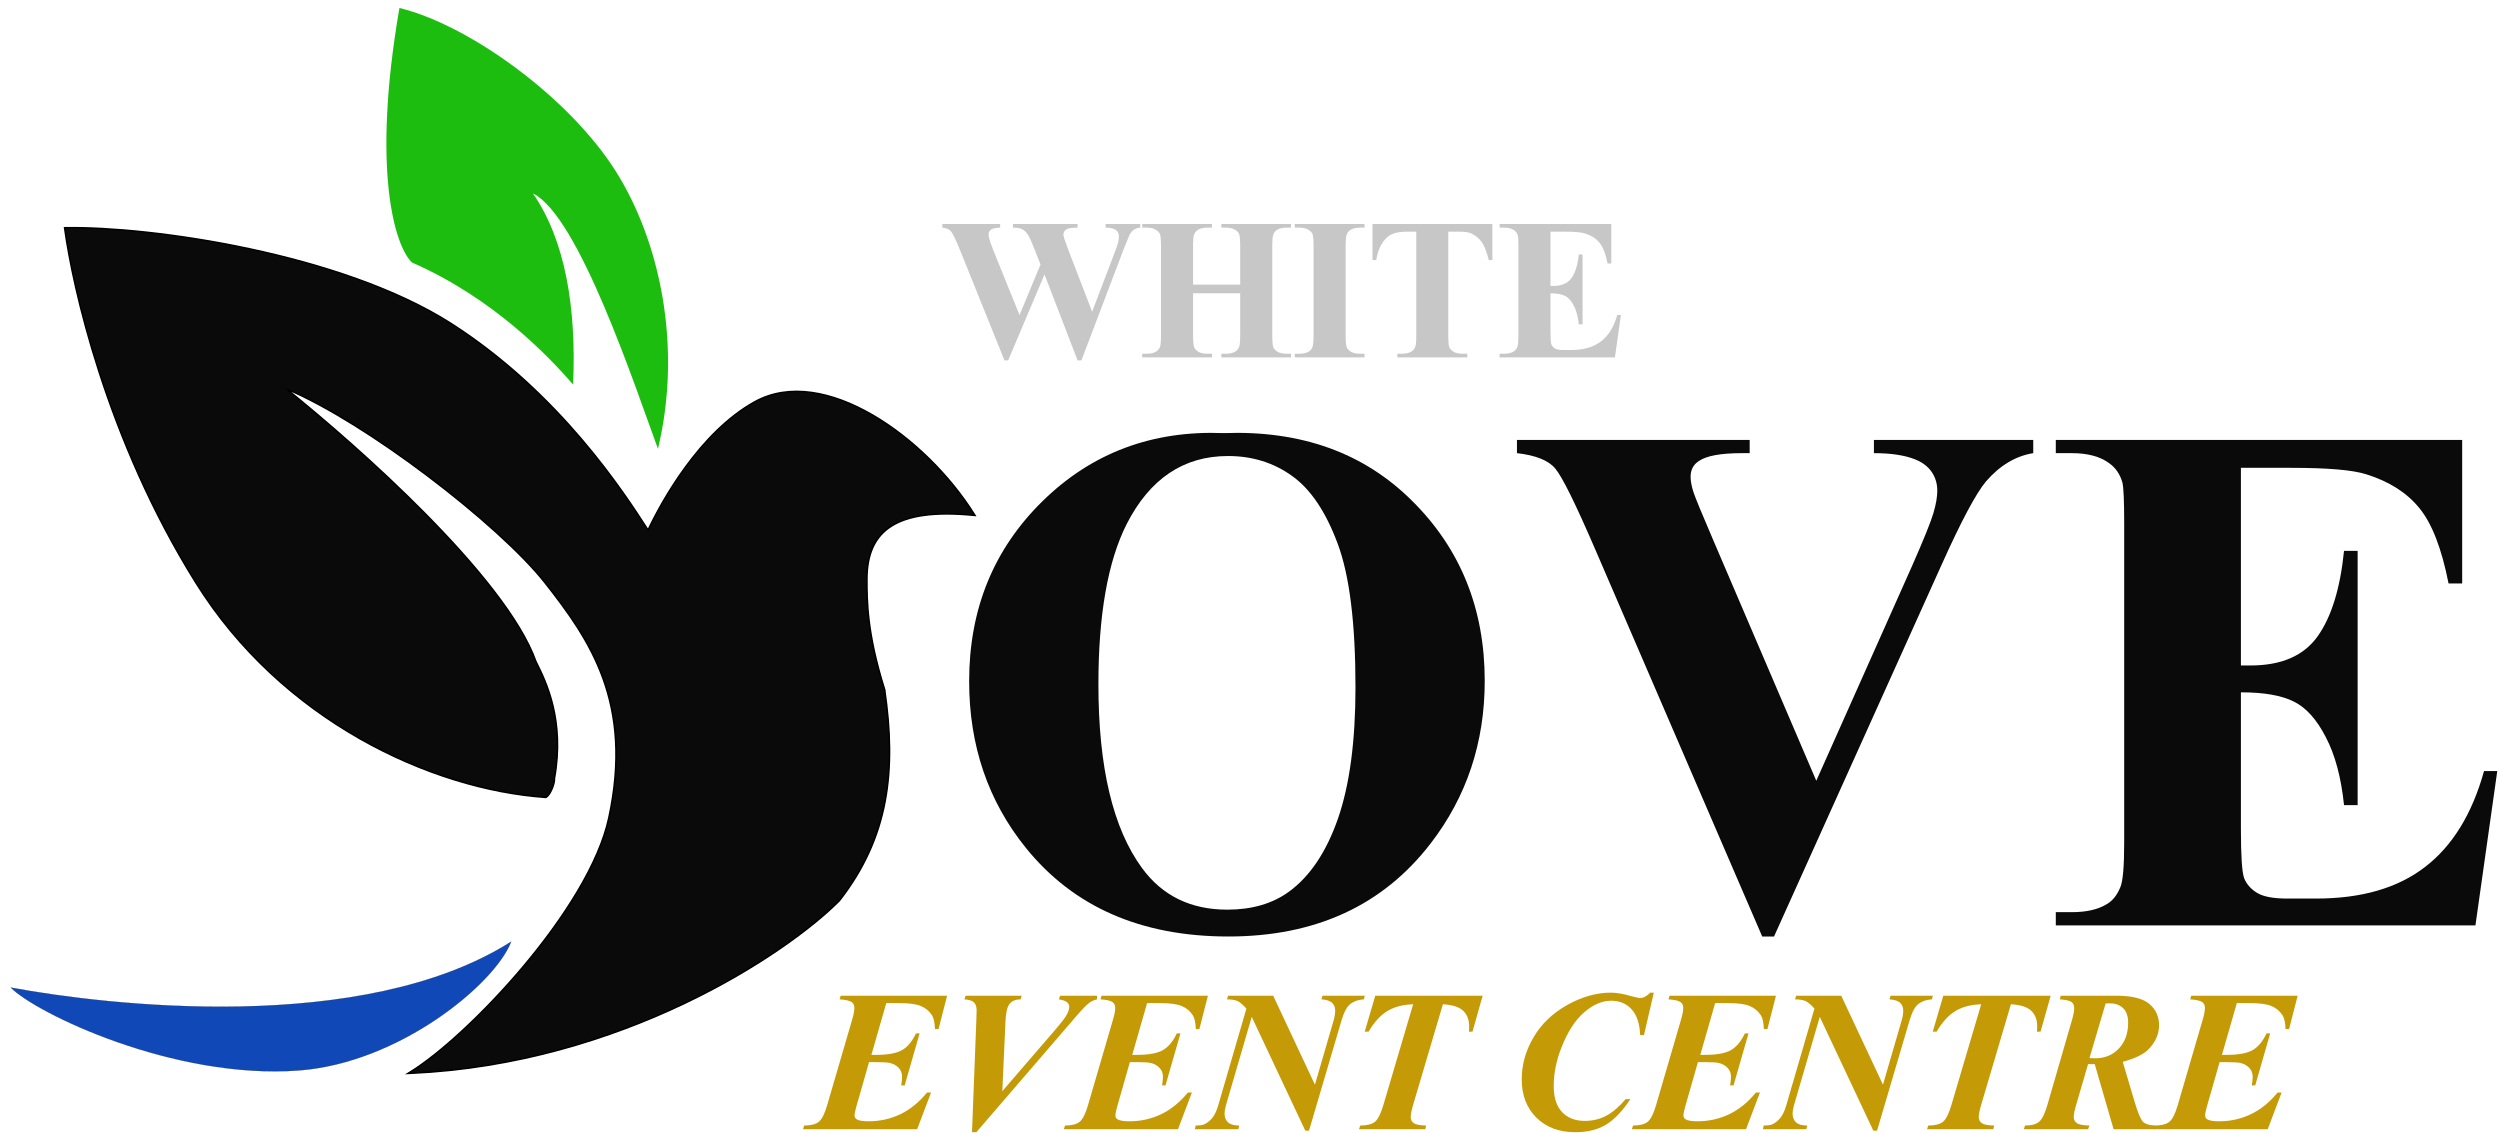
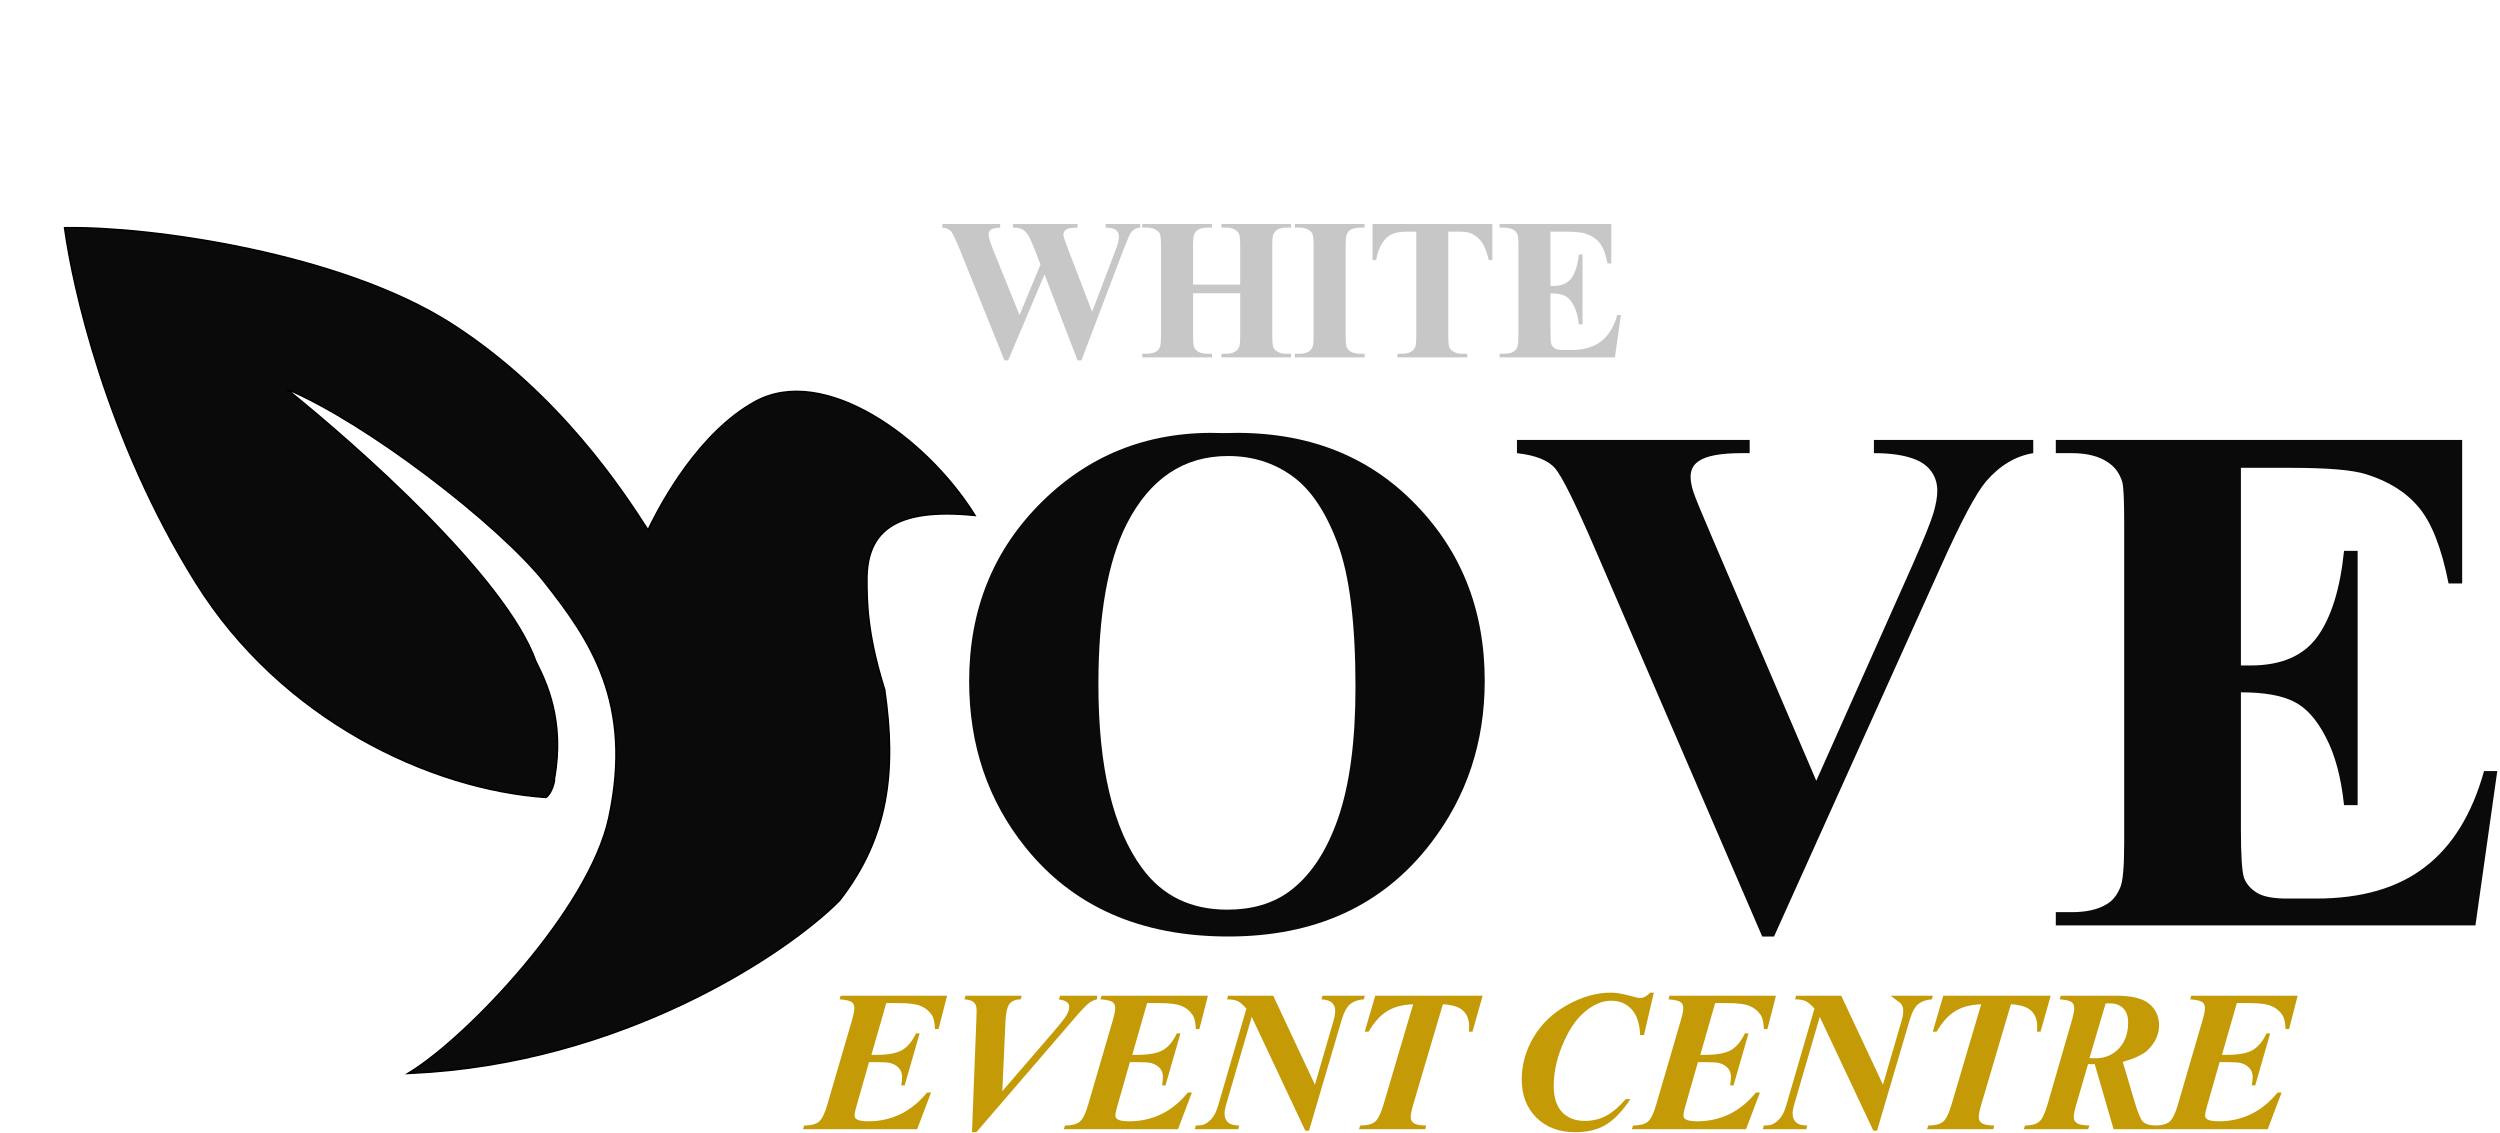
<svg xmlns="http://www.w3.org/2000/svg" width="203" height="92" viewBox="0 0 203 92" fill="none">
  <path d="M44.308 64.751L44.327 64.752L44.344 64.742C44.459 64.671 44.561 64.549 44.648 64.409C44.735 64.269 44.81 64.106 44.87 63.948C44.93 63.79 44.974 63.635 45 63.511C45.013 63.449 45.021 63.393 45.023 63.347C45.025 63.324 45.025 63.303 45.023 63.284C45.022 63.273 45.02 63.261 45.017 63.249C45.888 58.481 44.32 55.328 43.58 53.839C43.56 53.798 43.54 53.759 43.521 53.721C42.906 51.992 41.678 50.022 40.095 47.968C38.51 45.911 36.566 43.767 34.516 41.692C30.567 37.696 26.221 33.955 23.282 31.591C26.552 32.975 30.784 35.673 34.679 38.612C38.733 41.669 42.415 44.981 44.264 47.334C46.09 49.658 47.884 52.095 48.971 55.116C50.057 58.135 50.44 61.741 49.436 66.403C48.635 70.126 45.772 74.567 42.52 78.441C39.27 82.314 35.64 85.609 33.319 87.04L33.118 87.164L33.354 87.153C50.538 86.386 63.901 77.434 68.169 73.127L68.169 73.127L68.173 73.121C72.162 67.993 72.803 62.624 71.836 55.998L71.837 55.998L71.834 55.989C70.397 51.422 70.397 48.762 70.397 47.037V47.036C70.397 45.044 71.002 43.602 72.374 42.729C73.751 41.852 75.914 41.54 79.051 41.844L79.174 41.856L79.109 41.751C77.151 38.629 74.099 35.575 70.838 33.687C67.579 31.8 64.096 31.069 61.288 32.622C59.053 33.858 57.161 35.875 55.685 37.885C54.248 39.843 53.204 41.798 52.621 43.03C50.716 40.071 45.492 31.964 36.693 26.307C32.233 23.44 26.133 21.457 20.278 20.205C14.423 18.953 8.807 18.431 5.311 18.49L5.243 18.491L5.252 18.56C5.884 23.179 8.577 35.59 15.907 47.328C22.871 58.481 34.949 64.101 44.308 64.751Z" fill="#0A0A0A" stroke="black" stroke-width="0.122" />
-   <path d="M41.509 76.461C29.478 84.095 8.614 81.629 0.875 80.191C2.905 82.263 14.112 87.684 24.283 86.919C32.42 86.307 40.172 79.922 41.509 76.461Z" fill="#1148B7" stroke="black" stroke-width="0.012" />
-   <path d="M33.451 21.315C40.094 24.224 44.579 28.978 46.538 31.223C46.806 25.038 45.926 19.558 43.279 15.709C47.004 17.537 51.559 31.383 53.426 36.445C55.425 28.127 53.581 19.545 49.971 13.858C46.149 7.837 38.038 2.004 32.434 0.648C30.15 13.858 32.066 19.997 33.451 21.315Z" fill="#1DBD10" />
  <path d="M99.366 35.168C105.646 34.935 110.743 36.767 114.658 40.663C118.593 44.559 120.56 49.433 120.56 55.286C120.56 60.287 119.097 64.687 116.17 68.486C112.294 73.525 106.818 76.044 99.744 76.044C92.65 76.044 87.165 73.641 83.289 68.834C80.227 65.035 78.695 60.529 78.695 55.316C78.695 49.462 80.682 44.588 84.655 40.692C88.648 36.777 93.552 34.935 99.366 35.168ZM99.715 37.029C96.11 37.029 93.367 38.87 91.487 42.553C89.956 45.576 89.191 49.918 89.191 55.577C89.191 62.303 90.373 67.274 92.737 70.492C94.385 72.74 96.691 73.864 99.657 73.864C101.653 73.864 103.32 73.379 104.657 72.41C106.363 71.17 107.691 69.193 108.64 66.48C109.59 63.747 110.065 60.19 110.065 55.81C110.065 50.596 109.58 46.7 108.611 44.123C107.642 41.525 106.402 39.694 104.89 38.628C103.397 37.562 101.673 37.029 99.715 37.029Z" fill="#0A0A0A" />
  <path d="M165.1 35.721V36.796C163.665 37.029 162.386 37.794 161.262 39.093C160.448 40.062 159.237 42.339 157.628 45.925L144.051 76.044H143.092L129.573 44.704C127.945 40.925 126.85 38.705 126.287 38.046C125.745 37.387 124.708 36.971 123.177 36.796V35.721H142.074V36.796H141.434C139.729 36.796 138.566 37.009 137.946 37.436C137.5 37.727 137.277 38.153 137.277 38.715C137.277 39.064 137.355 39.481 137.51 39.965C137.665 40.43 138.188 41.7 139.079 43.774L147.482 63.398L155.273 45.925C156.203 43.812 156.775 42.398 156.988 41.68C157.202 40.963 157.308 40.353 157.308 39.849C157.308 39.267 157.153 38.754 156.843 38.308C156.533 37.862 156.077 37.523 155.477 37.29C154.643 36.961 153.538 36.796 152.162 36.796V35.721H165.1Z" fill="#0A0A0A" />
  <path d="M181.962 37.988V54.036H182.747C185.247 54.036 187.059 53.251 188.183 51.681C189.308 50.111 190.025 47.795 190.335 44.733H191.44V65.375H190.335C190.102 63.126 189.608 61.285 188.852 59.851C188.116 58.417 187.253 57.457 186.265 56.973C185.276 56.469 183.842 56.217 181.962 56.217V67.323C181.962 69.493 182.049 70.821 182.224 71.306C182.417 71.79 182.766 72.187 183.27 72.498C183.774 72.808 184.588 72.963 185.712 72.963H188.067C191.75 72.963 194.696 72.11 196.905 70.404C199.134 68.699 200.733 66.102 201.702 62.613H202.778L201.005 75.143H166.931V74.067H168.24C169.383 74.067 170.304 73.864 171.001 73.457C171.505 73.186 171.893 72.72 172.164 72.061C172.378 71.596 172.484 70.375 172.484 68.398V42.465C172.484 40.682 172.436 39.587 172.339 39.18C172.145 38.502 171.786 37.978 171.263 37.61C170.527 37.068 169.519 36.796 168.24 36.796H166.931V35.721H199.929V47.379H198.824C198.262 44.529 197.467 42.485 196.44 41.244C195.432 40.004 193.998 39.093 192.137 38.511C191.052 38.163 189.017 37.988 186.032 37.988H181.962Z" fill="#0A0A0A" />
  <path d="M92.588 18.188V18.483C92.385 18.499 92.215 18.555 92.076 18.651C91.938 18.747 91.815 18.893 91.709 19.09C91.677 19.154 91.509 19.567 91.206 20.328L87.811 29.267H87.499L84.815 22.285L81.86 29.267H81.564L78.001 20.424C77.639 19.535 77.386 18.997 77.243 18.811C77.099 18.624 76.856 18.515 76.516 18.483V18.188H81.213V18.483C80.835 18.494 80.582 18.552 80.454 18.659C80.331 18.76 80.27 18.888 80.27 19.042C80.27 19.245 80.4 19.673 80.661 20.328L82.786 25.584L84.488 21.479L84.04 20.328C83.795 19.7 83.606 19.282 83.473 19.074C83.34 18.861 83.186 18.709 83.01 18.619C82.84 18.528 82.587 18.483 82.251 18.483V18.188H87.499V18.483C87.132 18.488 86.868 18.518 86.708 18.571C86.597 18.608 86.509 18.672 86.445 18.763C86.381 18.848 86.349 18.946 86.349 19.058C86.349 19.181 86.469 19.556 86.708 20.184L88.681 25.313L90.447 20.672C90.633 20.192 90.748 19.865 90.79 19.689C90.833 19.514 90.854 19.351 90.854 19.202C90.854 18.984 90.78 18.813 90.63 18.691C90.481 18.563 90.197 18.494 89.776 18.483V18.188H92.588Z" fill="#C7C7C7" />
  <path d="M96.877 23.811V27.166C96.877 27.72 96.907 28.066 96.965 28.204C97.029 28.343 97.149 28.465 97.325 28.572C97.506 28.673 97.748 28.724 98.052 28.724H98.411V29.019H92.748V28.724H93.107C93.421 28.724 93.674 28.668 93.866 28.556C94.004 28.482 94.111 28.354 94.186 28.173C94.244 28.045 94.273 27.709 94.273 27.166V20.041C94.273 19.487 94.244 19.141 94.186 19.002C94.127 18.864 94.007 18.744 93.826 18.643C93.65 18.536 93.411 18.483 93.107 18.483H92.748V18.188H98.411V18.483H98.052C97.738 18.483 97.485 18.539 97.293 18.651C97.154 18.725 97.045 18.853 96.965 19.034C96.907 19.162 96.877 19.497 96.877 20.041V23.108H100.704V20.041C100.704 19.487 100.675 19.141 100.616 19.002C100.557 18.864 100.438 18.744 100.256 18.643C100.075 18.536 99.833 18.483 99.53 18.483H99.178V18.188H104.834V18.483H104.482C104.163 18.483 103.91 18.539 103.723 18.651C103.585 18.725 103.476 18.853 103.396 19.034C103.337 19.162 103.308 19.497 103.308 20.041V27.166C103.308 27.72 103.337 28.066 103.396 28.204C103.454 28.343 103.574 28.465 103.755 28.572C103.936 28.673 104.179 28.724 104.482 28.724H104.834V29.019H99.178V28.724H99.53C99.849 28.724 100.102 28.668 100.288 28.556C100.427 28.482 100.536 28.354 100.616 28.173C100.675 28.045 100.704 27.709 100.704 27.166V23.811H96.877Z" fill="#C7C7C7" />
  <path d="M110.801 28.724V29.019H105.138V28.724H105.497C105.811 28.724 106.064 28.668 106.256 28.556C106.394 28.482 106.501 28.354 106.575 28.173C106.634 28.045 106.663 27.709 106.663 27.166V20.041C106.663 19.487 106.634 19.141 106.575 19.002C106.517 18.864 106.397 18.744 106.216 18.643C106.04 18.536 105.801 18.483 105.497 18.483H105.138V18.188H110.801V18.483H110.442C110.127 18.483 109.874 18.539 109.683 18.651C109.544 18.725 109.435 18.853 109.355 19.034C109.297 19.162 109.267 19.497 109.267 20.041V27.166C109.267 27.72 109.297 28.066 109.355 28.204C109.419 28.343 109.539 28.465 109.715 28.572C109.896 28.673 110.138 28.724 110.442 28.724H110.801Z" fill="#C7C7C7" />
  <path d="M121.178 18.188V21.119H120.89C120.72 20.443 120.531 19.958 120.323 19.665C120.115 19.367 119.831 19.13 119.468 18.954C119.266 18.858 118.912 18.811 118.406 18.811H117.599V27.166C117.599 27.72 117.628 28.066 117.687 28.204C117.751 28.343 117.871 28.465 118.047 28.572C118.228 28.673 118.473 28.724 118.781 28.724H119.141V29.019H113.469V28.724H113.829C114.143 28.724 114.396 28.668 114.588 28.556C114.726 28.482 114.835 28.354 114.915 28.173C114.974 28.045 115.003 27.709 115.003 27.166V18.811H114.22C113.491 18.811 112.961 18.965 112.631 19.274C112.167 19.705 111.874 20.32 111.752 21.119H111.448V18.188H121.178Z" fill="#C7C7C7" />
  <path d="M125.899 18.811V23.22H126.115C126.802 23.22 127.3 23.004 127.609 22.573C127.917 22.142 128.114 21.505 128.2 20.664H128.503V26.335H128.2C128.136 25.718 128 25.212 127.792 24.818C127.59 24.424 127.353 24.16 127.081 24.027C126.81 23.888 126.416 23.819 125.899 23.819V26.87C125.899 27.467 125.923 27.832 125.971 27.965C126.024 28.098 126.12 28.207 126.259 28.292C126.397 28.378 126.621 28.42 126.93 28.42H127.577C128.588 28.42 129.398 28.186 130.005 27.717C130.617 27.249 131.057 26.535 131.323 25.576H131.619L131.131 29.019H121.769V28.724H122.129C122.443 28.724 122.696 28.668 122.888 28.556C123.026 28.482 123.133 28.354 123.207 28.173C123.266 28.045 123.295 27.709 123.295 27.166V20.041C123.295 19.551 123.282 19.25 123.255 19.138C123.202 18.952 123.103 18.808 122.96 18.707C122.757 18.558 122.48 18.483 122.129 18.483H121.769V18.188H130.836V21.391H130.532C130.378 20.608 130.159 20.046 129.877 19.705C129.6 19.364 129.206 19.114 128.695 18.954C128.397 18.858 127.838 18.811 127.017 18.811H125.899Z" fill="#C7C7C7" />
  <path d="M71.965 81.451L70.758 85.655H71.125C72.095 85.655 72.801 85.527 73.243 85.271C73.691 85.015 74.069 84.562 74.378 83.912H74.674L73.459 88.132H73.179C73.227 87.85 73.251 87.621 73.251 87.445C73.251 87.152 73.163 86.912 72.988 86.726C72.817 86.539 72.593 86.406 72.316 86.326C72.135 86.273 71.759 86.246 71.189 86.246H70.566L69.527 89.882C69.436 90.202 69.391 90.439 69.391 90.594C69.391 90.716 69.45 90.815 69.567 90.89C69.737 90.996 70.06 91.049 70.534 91.049C71.445 91.049 72.303 90.858 73.108 90.474C73.912 90.085 74.634 89.499 75.273 88.716H75.601L74.474 91.689H65.203L65.299 91.393C65.843 91.393 66.24 91.292 66.49 91.089C66.74 90.882 66.967 90.429 67.169 89.731L69.207 82.753C69.319 82.365 69.375 82.058 69.375 81.834C69.375 81.632 69.303 81.477 69.159 81.371C69.015 81.259 68.688 81.184 68.176 81.147L68.264 80.851H76.904L76.209 83.561H75.921C75.899 83.028 75.817 82.652 75.673 82.434C75.449 82.093 75.151 81.845 74.778 81.691C74.41 81.531 73.811 81.451 72.98 81.451H71.965Z" fill="#C49A06" />
  <path d="M78.926 91.936L79.278 82.873C79.294 82.346 79.302 82.069 79.302 82.042C79.302 81.749 79.23 81.533 79.086 81.395C78.948 81.256 78.689 81.174 78.311 81.147L78.407 80.851H82.962L82.874 81.147C82.485 81.147 82.19 81.264 81.987 81.499C81.79 81.733 81.675 82.218 81.644 82.953L81.388 88.604L85.616 83.697C86.165 83.062 86.503 82.623 86.631 82.378C86.759 82.133 86.823 81.92 86.823 81.738C86.823 81.605 86.764 81.488 86.647 81.387C86.529 81.28 86.306 81.2 85.975 81.147L86.087 80.851H89.076V81.147C88.821 81.211 88.613 81.304 88.453 81.427C88.219 81.603 87.856 81.975 87.366 82.546L79.278 91.936H78.926Z" fill="#C49A06" />
  <path d="M93.145 81.451L91.938 85.655H92.305C93.275 85.655 93.981 85.527 94.424 85.271C94.871 85.015 95.249 84.562 95.558 83.912H95.854L94.639 88.132H94.36C94.407 87.85 94.431 87.621 94.431 87.445C94.431 87.152 94.344 86.912 94.168 86.726C93.997 86.539 93.773 86.406 93.496 86.326C93.315 86.273 92.94 86.246 92.37 86.246H91.746L90.707 89.882C90.617 90.202 90.571 90.439 90.571 90.594C90.571 90.716 90.63 90.815 90.747 90.89C90.918 90.996 91.24 91.049 91.714 91.049C92.625 91.049 93.483 90.858 94.288 90.474C95.092 90.085 95.814 89.499 96.454 88.716H96.781L95.654 91.689H86.383L86.479 91.393C87.023 91.393 87.42 91.292 87.67 91.089C87.92 90.882 88.147 90.429 88.349 89.731L90.387 82.753C90.499 82.365 90.555 82.058 90.555 81.834C90.555 81.632 90.483 81.477 90.339 81.371C90.196 81.259 89.868 81.184 89.356 81.147L89.444 80.851H98.084L97.389 83.561H97.101C97.08 83.028 96.997 82.652 96.853 82.434C96.629 82.093 96.331 81.845 95.958 81.691C95.59 81.531 94.991 81.451 94.16 81.451H93.145Z" fill="#C49A06" />
  <path d="M103.383 80.851L106.772 88.076L108.298 82.833C108.378 82.546 108.418 82.29 108.418 82.066C108.418 81.8 108.333 81.587 108.163 81.427C107.997 81.267 107.71 81.174 107.299 81.147L107.387 80.851H110.824L110.744 81.147C110.307 81.174 109.945 81.296 109.657 81.515C109.375 81.733 109.135 82.173 108.938 82.833L106.292 91.809H105.989L101.641 82.57L99.539 89.771C99.47 90.021 99.435 90.245 99.435 90.442C99.435 90.73 99.528 90.962 99.715 91.137C99.906 91.308 100.21 91.393 100.626 91.393L100.554 91.689H97.021L97.093 91.393C97.397 91.393 97.613 91.366 97.741 91.313C97.964 91.228 98.183 91.065 98.396 90.826C98.609 90.581 98.782 90.229 98.915 89.771L101.209 81.898C100.927 81.584 100.69 81.381 100.498 81.291C100.306 81.2 100.018 81.152 99.635 81.147L99.723 80.851H103.383Z" fill="#C49A06" />
  <path d="M111.671 80.851H120.391L119.568 83.769H119.28C119.291 83.614 119.296 83.478 119.296 83.361C119.296 82.807 119.134 82.378 118.809 82.074C118.484 81.765 117.935 81.589 117.162 81.547L114.748 89.707C114.615 90.16 114.549 90.495 114.549 90.714C114.549 90.916 114.631 91.079 114.796 91.201C114.962 91.319 115.297 91.382 115.803 91.393L115.732 91.689H110.353L110.449 91.393C110.997 91.393 111.397 91.292 111.647 91.089C111.898 90.882 112.127 90.421 112.335 89.707L114.748 81.547C113.917 81.573 113.222 81.754 112.662 82.09C112.103 82.426 111.592 82.985 111.128 83.769H110.816L111.671 80.851Z" fill="#C49A06" />
  <path d="M134.29 80.603L133.491 84.048H133.179C133.142 83.11 132.91 82.412 132.484 81.954C132.063 81.491 131.512 81.259 130.83 81.259C130.094 81.259 129.362 81.573 128.632 82.202C127.902 82.831 127.284 83.792 126.777 85.087C126.367 86.137 126.162 87.173 126.162 88.196C126.162 89.113 126.386 89.813 126.833 90.298C127.286 90.778 127.904 91.017 128.688 91.017C129.322 91.017 129.9 90.879 130.422 90.602C130.944 90.325 131.472 89.874 132.004 89.251H132.388C131.727 90.242 131.059 90.938 130.382 91.337C129.711 91.737 128.887 91.936 127.912 91.936C126.607 91.936 125.555 91.542 124.755 90.754C123.962 89.96 123.565 88.926 123.565 87.653C123.565 86.459 123.882 85.322 124.516 84.24C125.15 83.153 126.061 82.277 127.249 81.611C128.443 80.939 129.628 80.603 130.806 80.603C131.253 80.603 131.81 80.699 132.476 80.891C132.817 80.987 133.054 81.035 133.187 81.035C133.454 81.035 133.723 80.891 133.994 80.603H134.29Z" fill="#C49A06" />
  <path d="M139.27 81.451L138.063 85.655H138.431C139.4 85.655 140.106 85.527 140.548 85.271C140.996 85.015 141.374 84.562 141.683 83.912H141.979L140.764 88.132H140.485C140.532 87.85 140.556 87.621 140.556 87.445C140.556 87.152 140.469 86.912 140.293 86.726C140.122 86.539 139.898 86.406 139.621 86.326C139.44 86.273 139.065 86.246 138.494 86.246H137.871L136.832 89.882C136.741 90.202 136.696 90.439 136.696 90.594C136.696 90.716 136.755 90.815 136.872 90.89C137.043 90.996 137.365 91.049 137.839 91.049C138.75 91.049 139.608 90.858 140.413 90.474C141.217 90.085 141.939 89.499 142.578 88.716H142.906L141.779 91.689H132.508L132.604 91.393C133.148 91.393 133.545 91.292 133.795 91.089C134.045 90.882 134.272 90.429 134.474 89.731L136.512 82.753C136.624 82.365 136.68 82.058 136.68 81.834C136.68 81.632 136.608 81.477 136.464 81.371C136.321 81.259 135.993 81.184 135.481 81.147L135.569 80.851H144.209L143.514 83.561H143.226C143.205 83.028 143.122 82.652 142.978 82.434C142.754 82.093 142.456 81.845 142.083 81.691C141.715 81.531 141.116 81.451 140.285 81.451H139.27Z" fill="#C49A06" />
-   <path d="M149.508 80.851L152.897 88.076L154.423 82.833C154.503 82.546 154.543 82.29 154.543 82.066C154.543 81.8 154.458 81.587 154.287 81.427C154.122 81.267 153.835 81.174 153.424 81.147L153.512 80.851H156.949L156.869 81.147C156.432 81.174 156.07 81.296 155.782 81.515C155.5 81.733 155.26 82.173 155.063 82.833L152.417 91.809H152.114L147.766 82.57L145.664 89.771C145.595 90.021 145.56 90.245 145.56 90.442C145.56 90.73 145.653 90.962 145.84 91.137C146.031 91.308 146.335 91.393 146.751 91.393L146.679 91.689H143.146L143.218 91.393C143.522 91.393 143.738 91.366 143.866 91.313C144.089 91.228 144.308 91.065 144.521 90.826C144.734 90.581 144.907 90.229 145.04 89.771L147.334 81.898C147.052 81.584 146.815 81.381 146.623 81.291C146.431 81.2 146.143 81.152 145.76 81.147L145.848 80.851H149.508Z" fill="#C49A06" />
+   <path d="M149.508 80.851L152.897 88.076L154.423 82.833C154.503 82.546 154.543 82.29 154.543 82.066C154.543 81.8 154.458 81.587 154.287 81.427L153.512 80.851H156.949L156.869 81.147C156.432 81.174 156.07 81.296 155.782 81.515C155.5 81.733 155.26 82.173 155.063 82.833L152.417 91.809H152.114L147.766 82.57L145.664 89.771C145.595 90.021 145.56 90.245 145.56 90.442C145.56 90.73 145.653 90.962 145.84 91.137C146.031 91.308 146.335 91.393 146.751 91.393L146.679 91.689H143.146L143.218 91.393C143.522 91.393 143.738 91.366 143.866 91.313C144.089 91.228 144.308 91.065 144.521 90.826C144.734 90.581 144.907 90.229 145.04 89.771L147.334 81.898C147.052 81.584 146.815 81.381 146.623 81.291C146.431 81.2 146.143 81.152 145.76 81.147L145.848 80.851H149.508Z" fill="#C49A06" />
  <path d="M157.796 80.851H166.516L165.693 83.769H165.405C165.416 83.614 165.421 83.478 165.421 83.361C165.421 82.807 165.259 82.378 164.934 82.074C164.608 81.765 164.06 81.589 163.287 81.547L160.873 89.707C160.74 90.16 160.674 90.495 160.674 90.714C160.674 90.916 160.756 91.079 160.921 91.201C161.087 91.319 161.422 91.382 161.928 91.393L161.856 91.689H156.478L156.574 91.393C157.122 91.393 157.522 91.292 157.772 91.089C158.023 90.882 158.252 90.421 158.46 89.707L160.873 81.547C160.042 81.573 159.347 81.754 158.787 82.09C158.228 82.426 157.716 82.985 157.253 83.769H156.941L157.796 80.851Z" fill="#C49A06" />
  <path d="M169.553 86.398L168.594 89.683C168.456 90.146 168.386 90.487 168.386 90.706C168.386 90.908 168.469 91.071 168.634 91.193C168.799 91.316 169.143 91.382 169.665 91.393L169.553 91.689H164.334L164.43 91.393C164.952 91.393 165.333 91.292 165.573 91.089C165.818 90.887 166.042 90.434 166.245 89.731L168.259 82.777C168.37 82.388 168.426 82.082 168.426 81.858C168.426 81.645 168.357 81.483 168.219 81.371C168.08 81.259 167.758 81.184 167.252 81.147L167.332 80.851H171.823C173.107 80.851 174.01 81.075 174.533 81.523C175.055 81.97 175.316 82.546 175.316 83.249C175.316 83.99 175.012 84.658 174.405 85.255C174.021 85.628 173.342 85.95 172.367 86.222L173.342 89.507C173.603 90.386 173.829 90.916 174.021 91.097C174.218 91.278 174.543 91.377 174.996 91.393V91.689H171.623L170.089 86.398L169.825 86.414C169.766 86.414 169.676 86.409 169.553 86.398ZM169.665 85.918C169.852 85.929 170.009 85.934 170.137 85.934C170.915 85.934 171.554 85.668 172.055 85.135C172.556 84.602 172.806 83.904 172.806 83.041C172.806 82.53 172.673 82.141 172.407 81.874C172.14 81.608 171.789 81.475 171.352 81.475C171.245 81.475 171.12 81.477 170.976 81.483L169.665 85.918Z" fill="#C49A06" />
  <path d="M181.63 81.451L180.423 85.655H180.791C181.761 85.655 182.467 85.527 182.909 85.271C183.356 85.015 183.735 84.562 184.044 83.912H184.339L183.125 88.132H182.845C182.893 87.85 182.917 87.621 182.917 87.445C182.917 87.152 182.829 86.912 182.653 86.726C182.482 86.539 182.259 86.406 181.982 86.326C181.8 86.273 181.425 86.246 180.855 86.246H180.231L179.192 89.882C179.102 90.202 179.056 90.439 179.056 90.594C179.056 90.716 179.115 90.815 179.232 90.89C179.403 90.996 179.725 91.049 180.199 91.049C181.11 91.049 181.968 90.858 182.773 90.474C183.577 90.085 184.299 89.499 184.939 88.716H185.266L184.14 91.689H174.869L174.964 91.393C175.508 91.393 175.905 91.292 176.155 91.089C176.406 90.882 176.632 90.429 176.835 89.731L178.873 82.753C178.985 82.365 179.04 82.058 179.04 81.834C179.04 81.632 178.969 81.477 178.825 81.371C178.681 81.259 178.353 81.184 177.842 81.147L177.93 80.851H186.569L185.874 83.561H185.586C185.565 83.028 185.482 82.652 185.338 82.434C185.115 82.093 184.816 81.845 184.443 81.691C184.076 81.531 183.476 81.451 182.645 81.451H181.63Z" fill="#C49A06" />
</svg>